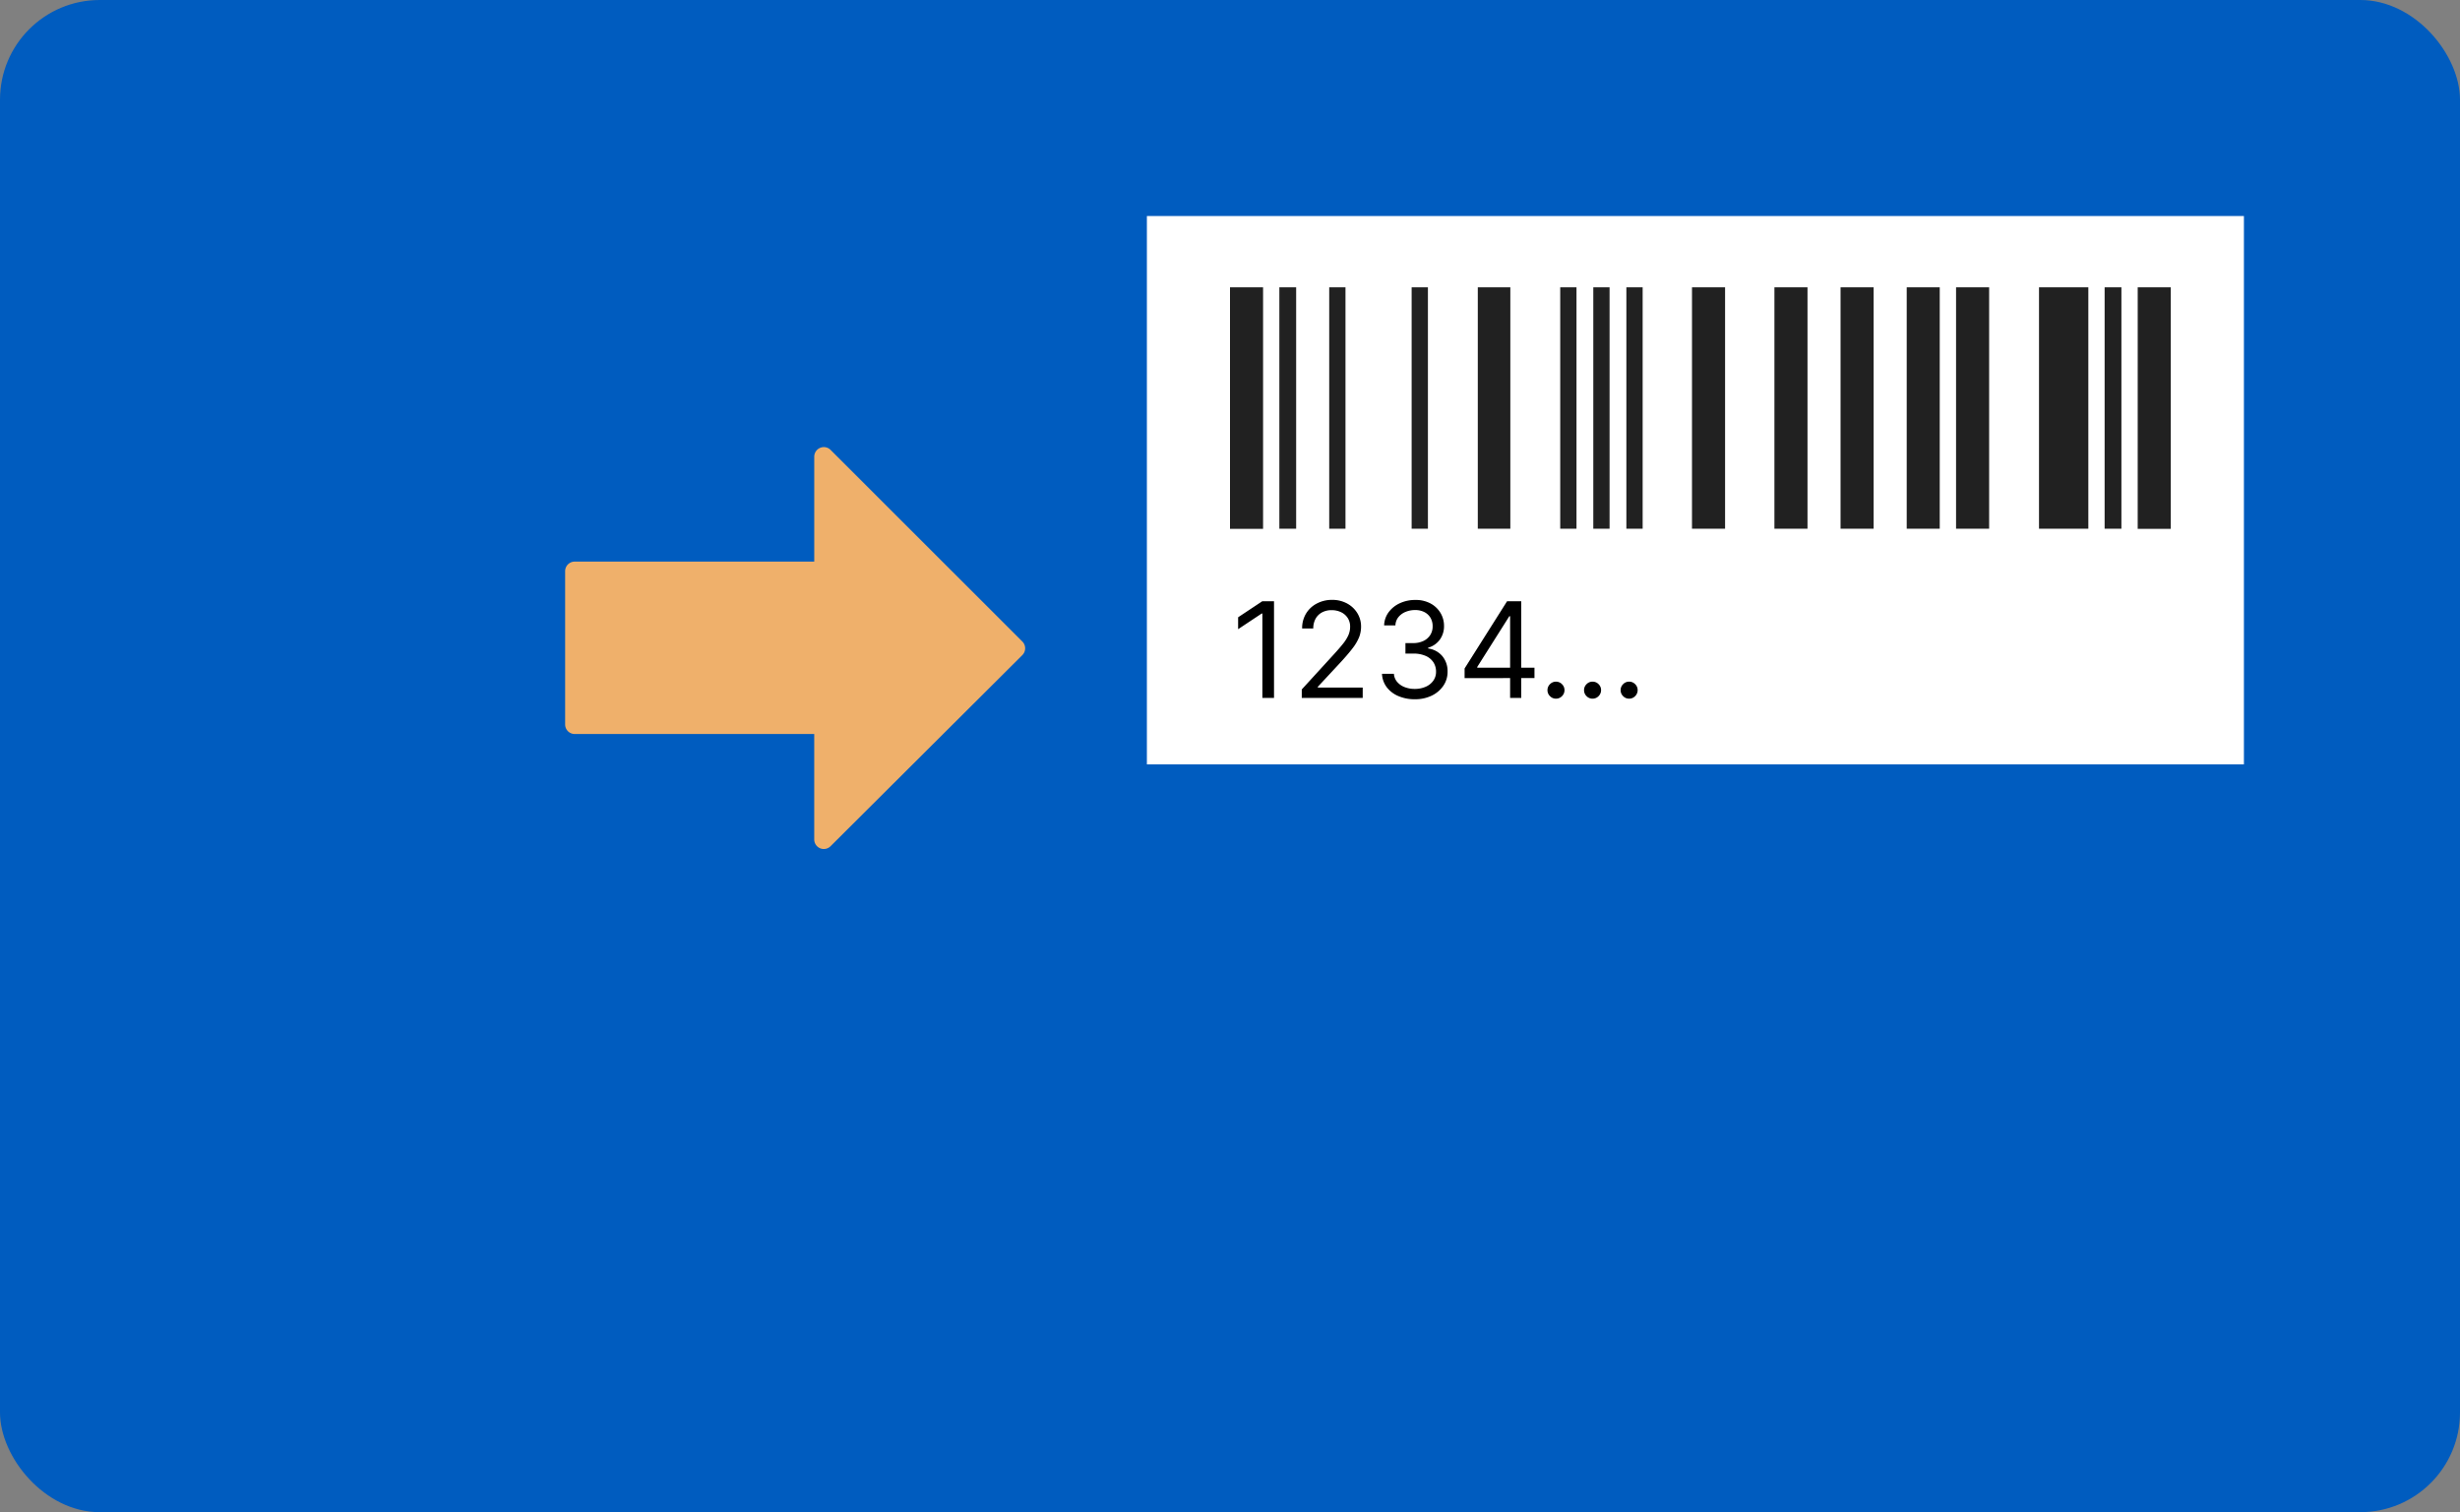
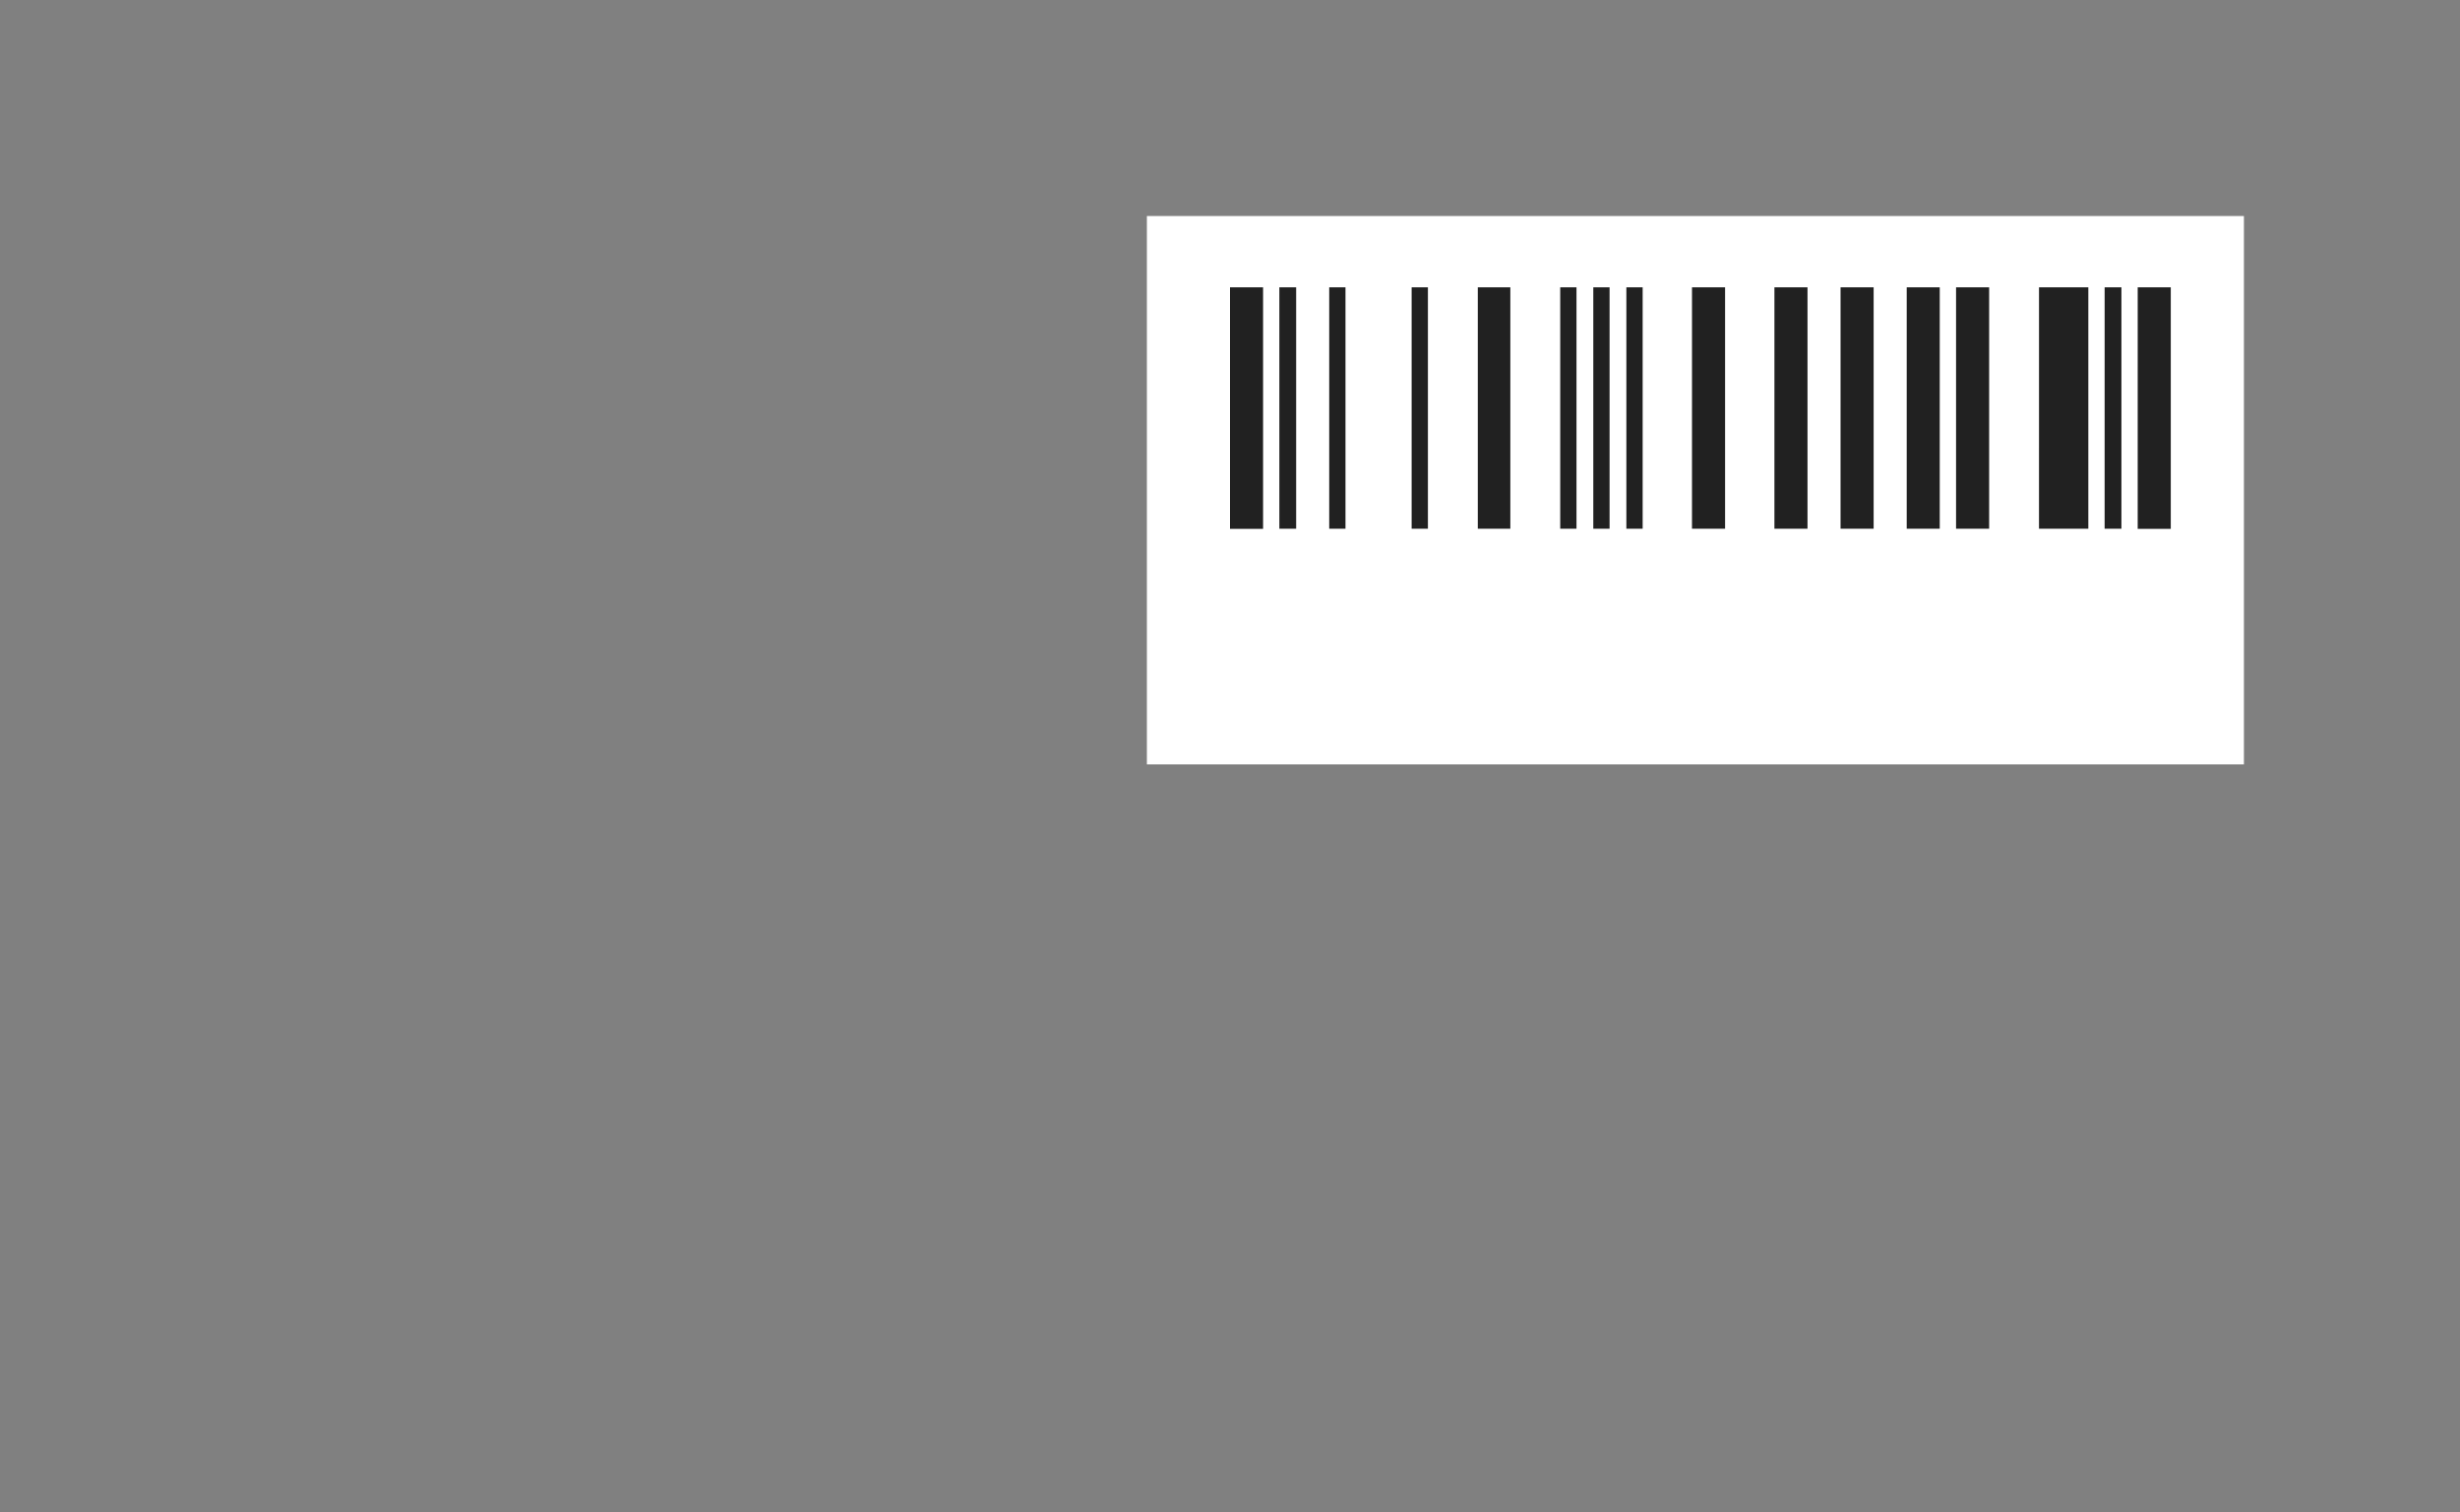
<svg xmlns="http://www.w3.org/2000/svg" width="148" height="91" viewBox="0 0 148 91">
  <rect x="0" y="0" width="148" height="91" fill="#808080" stroke="none" />
  <g transform="translate(-882 -1444)">
-     <rect width="148" height="91" rx="6" transform="translate(882 1444)" fill="#005cbf" />
    <rect width="66" height="33" transform="translate(951 1457)" fill="#fff" />
-     <path d="M2.648-5.818V0h-.7V-5.08H1.909l-1.42.943v-.716l1.455-.966ZM4.318,0V-.511l1.92-2.1q.338-.369.557-.643a2.38,2.38,0,0,0,.325-.517,1.256,1.256,0,0,0,.107-.51.951.951,0,0,0-.146-.531.968.968,0,0,0-.4-.347,1.289,1.289,0,0,0-.568-.122,1.185,1.185,0,0,0-.584.138.956.956,0,0,0-.384.385,1.191,1.191,0,0,0-.135.58h-.67a1.689,1.689,0,0,1,.236-.9,1.636,1.636,0,0,1,.643-.6A1.927,1.927,0,0,1,6.136-5.9a1.858,1.858,0,0,1,.906.216,1.624,1.624,0,0,1,.619.582,1.53,1.53,0,0,1,.224.815,1.763,1.763,0,0,1-.115.626,2.8,2.8,0,0,1-.4.679q-.283.374-.783.911L5.284-.67v.045h2.7V0Zm6.807.08a2.463,2.463,0,0,1-1-.193,1.7,1.7,0,0,1-.7-.538,1.431,1.431,0,0,1-.28-.8h.716a.839.839,0,0,0,.193.484,1.11,1.11,0,0,0,.446.314,1.624,1.624,0,0,0,.611.111,1.6,1.6,0,0,0,.665-.131,1.092,1.092,0,0,0,.455-.364.911.911,0,0,0,.165-.54,1.02,1.02,0,0,0-.159-.567,1.057,1.057,0,0,0-.466-.385,1.81,1.81,0,0,0-.75-.139h-.466V-3.3h.466a1.4,1.4,0,0,0,.609-.125.988.988,0,0,0,.412-.352.951.951,0,0,0,.149-.534.984.984,0,0,0-.131-.514.9.9,0,0,0-.368-.341,1.2,1.2,0,0,0-.558-.122,1.474,1.474,0,0,0-.567.109,1.074,1.074,0,0,0-.433.315.828.828,0,0,0-.182.5H9.273a1.392,1.392,0,0,1,.276-.8,1.738,1.738,0,0,1,.678-.538,2.175,2.175,0,0,1,.922-.193,1.861,1.861,0,0,1,.926.217,1.55,1.55,0,0,1,.594.572,1.5,1.5,0,0,1,.207.767,1.367,1.367,0,0,1-.257.838,1.318,1.318,0,0,1-.7.48v.045a1.354,1.354,0,0,1,.861.467,1.416,1.416,0,0,1,.31.93,1.473,1.473,0,0,1-.257.851,1.763,1.763,0,0,1-.7.592A2.274,2.274,0,0,1,11.125.08Zm2.989-1.273v-.58L16.67-5.818h.42v.9h-.284L14.875-1.864v.045h3.443v.625ZM16.852,0V-5.818h.67V0Zm2.761.045a.492.492,0,0,1-.361-.151A.492.492,0,0,1,19.1-.466a.492.492,0,0,1,.151-.361.492.492,0,0,1,.361-.151.492.492,0,0,1,.361.151.492.492,0,0,1,.151.361.489.489,0,0,1-.07.256.535.535,0,0,1-.185.186A.487.487,0,0,1,19.614.045Zm2.2,0a.492.492,0,0,1-.361-.151.492.492,0,0,1-.151-.361.492.492,0,0,1,.151-.361.492.492,0,0,1,.361-.151.492.492,0,0,1,.361.151.492.492,0,0,1,.151.361.489.489,0,0,1-.07.256.535.535,0,0,1-.185.186A.487.487,0,0,1,21.818.045Zm2.2,0a.492.492,0,0,1-.361-.151.492.492,0,0,1-.151-.361.492.492,0,0,1,.151-.361.492.492,0,0,1,.361-.151.492.492,0,0,1,.361.151.492.492,0,0,1,.151.361.489.489,0,0,1-.07.256.535.535,0,0,1-.185.186A.487.487,0,0,1,24.023.045Z" transform="translate(956 1486)" />
    <g transform="translate(956 1461.29)">
      <g transform="translate(0 0)">
        <path d="M0,78.536V64H1.99V78.536Zm2.969-.01V64H3.98V78.526Zm3,0V64h.979V78.526Zm4.959,0V64h.979V78.526Zm3.98,0V64h1.958V78.526Zm4.959,0V64h.979V78.526Zm1.99,0V64h.979V78.526Zm1.99,0V64h.979V78.526Zm3.948,0V64h1.99V78.526Zm4.959,0V64h1.99V78.526Zm3.979,0V64h1.99V78.526Zm3.98,0V64H42.7V78.526Zm2.969,0V64h1.99V78.526Zm4.99,0V64H51.64V78.526Zm3.948,0V64H53.63V78.526H52.619Zm1.99.01V64H56.6V78.536Z" transform="translate(0 -64)" fill="#212121" />
      </g>
    </g>
    <g transform="translate(916 1527.396) rotate(-90)">
      <g transform="translate(32.304)">
-         <path d="M56.446,15.343a.578.578,0,0,0-.533-.356H49.6V.576A.577.577,0,0,0,49.02,0H39.8a.577.577,0,0,0-.576.576v14.41H32.881a.576.576,0,0,0-.408.983l11.5,11.538a.577.577,0,0,0,.816,0L56.321,15.971A.575.575,0,0,0,56.446,15.343Z" transform="translate(-32.304)" fill="#efb06b" />
-       </g>
+         </g>
    </g>
  </g>
</svg>